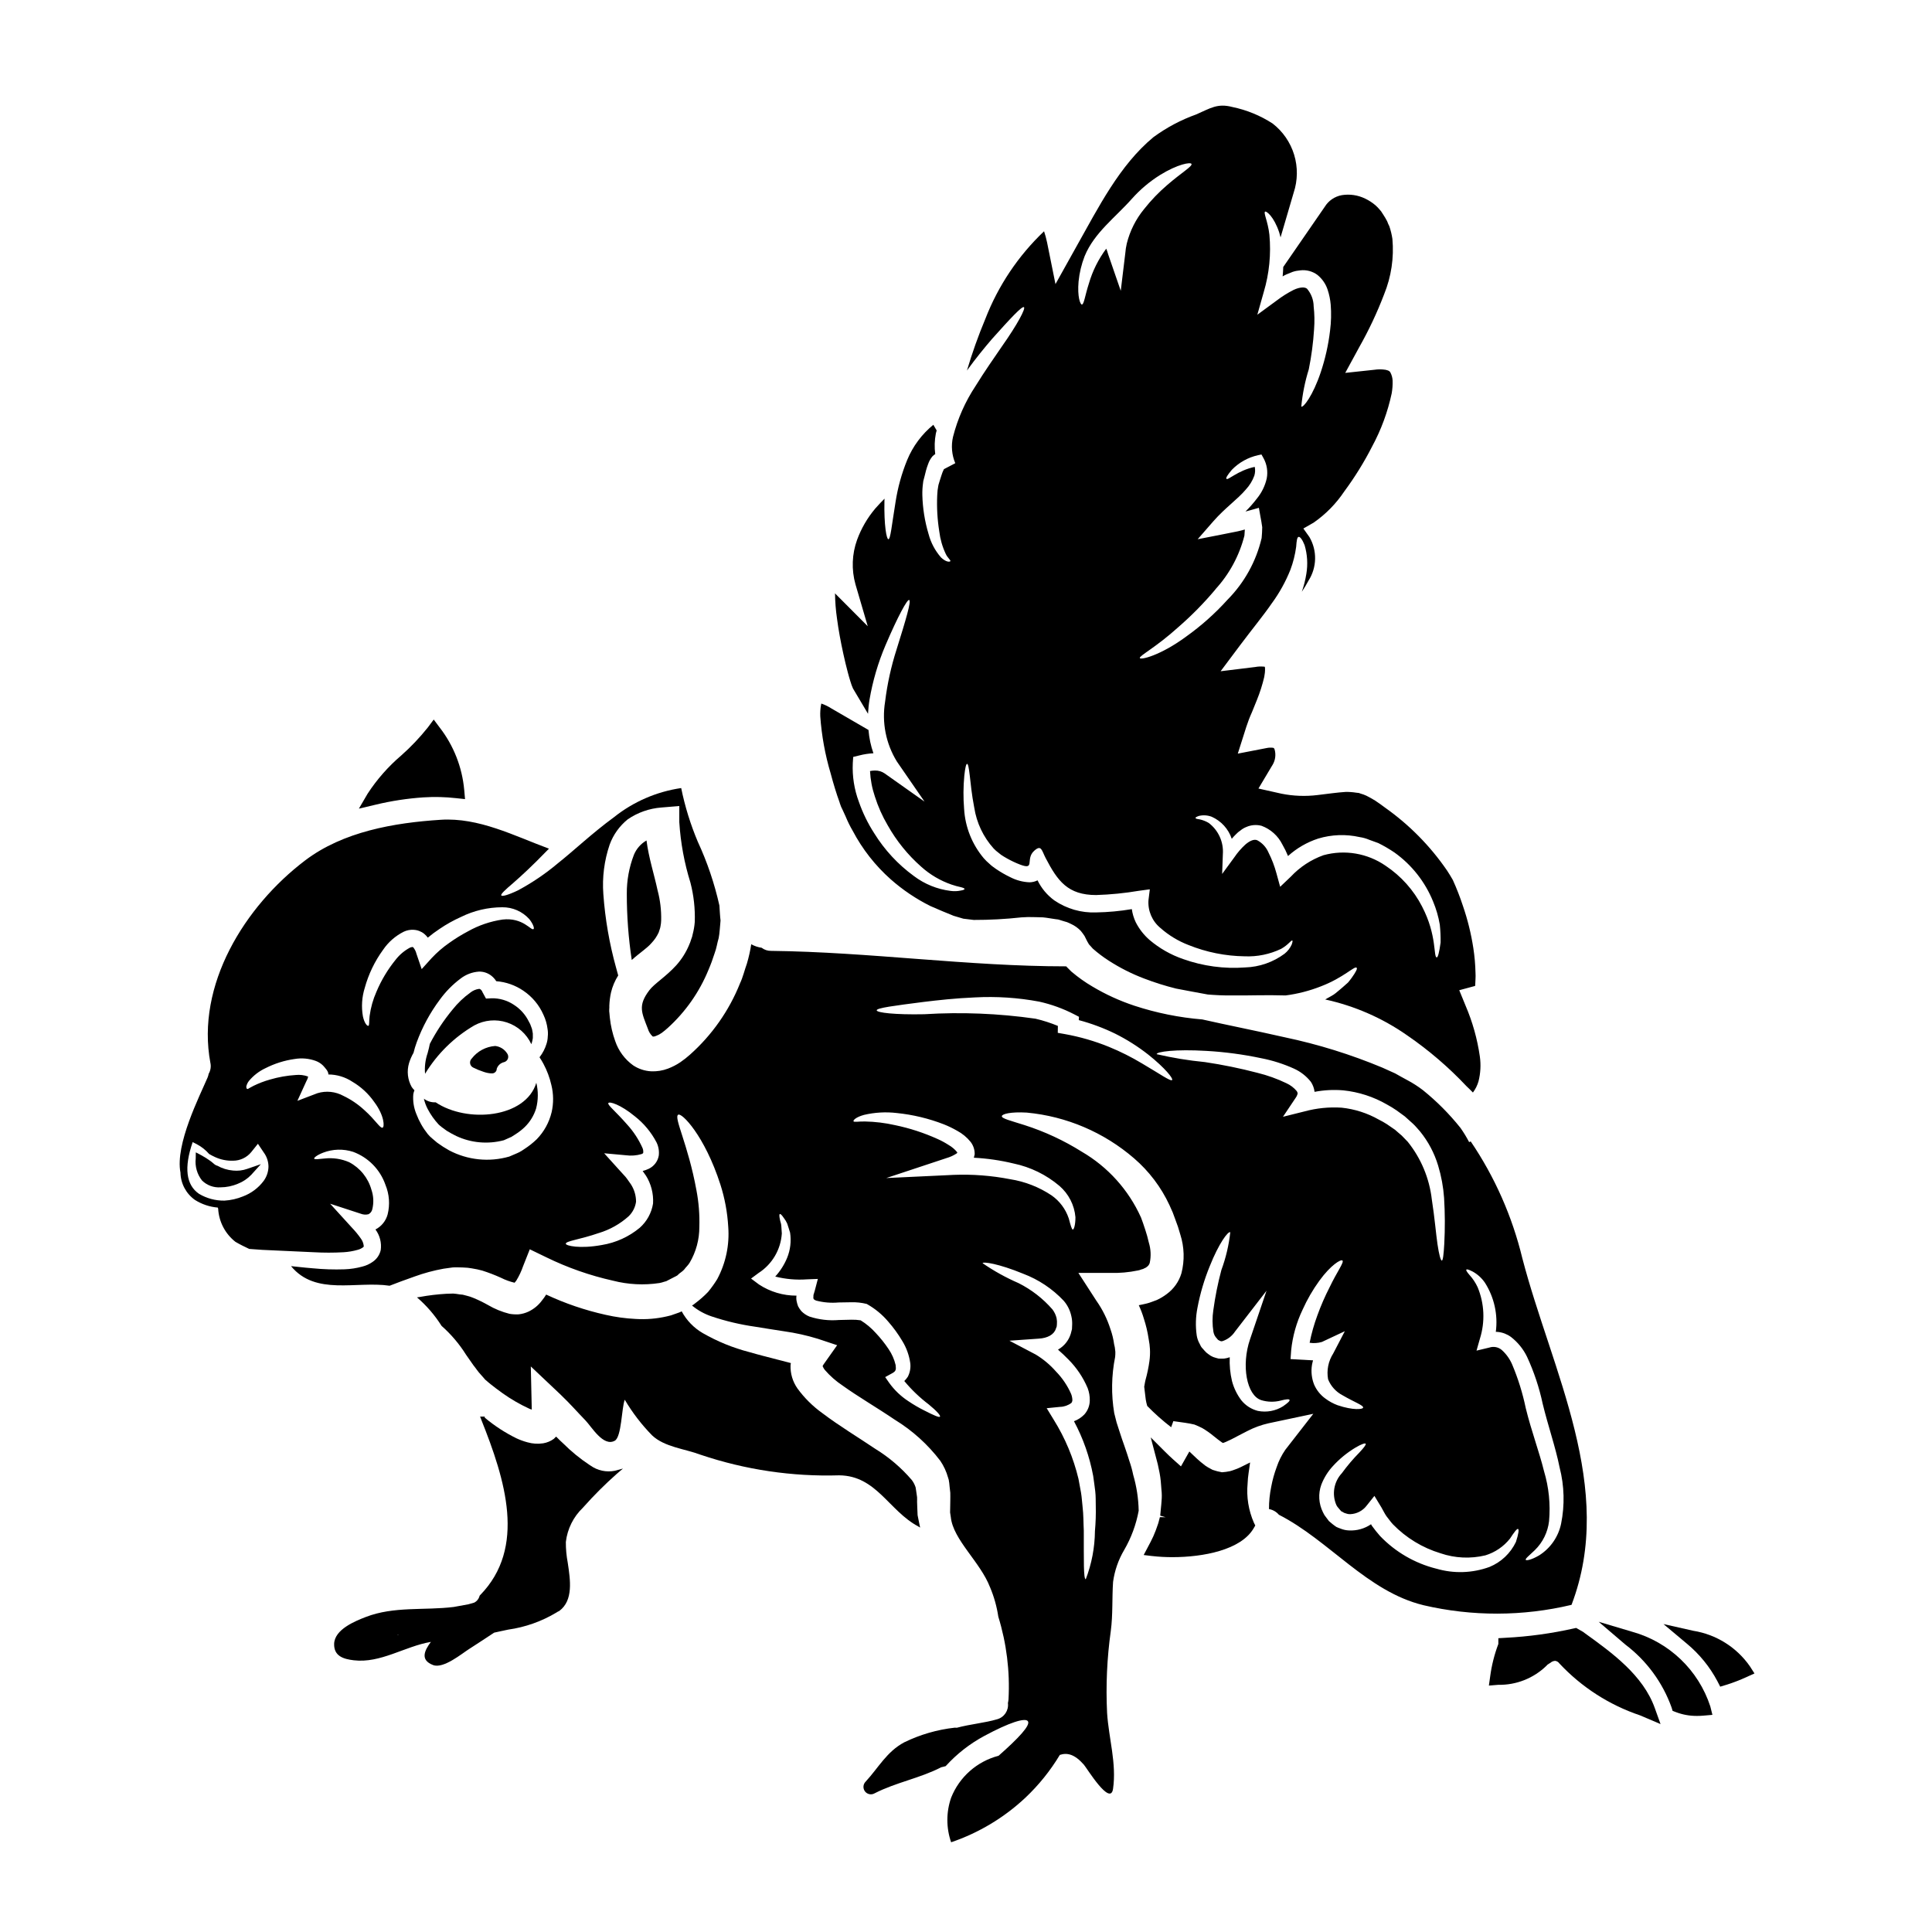
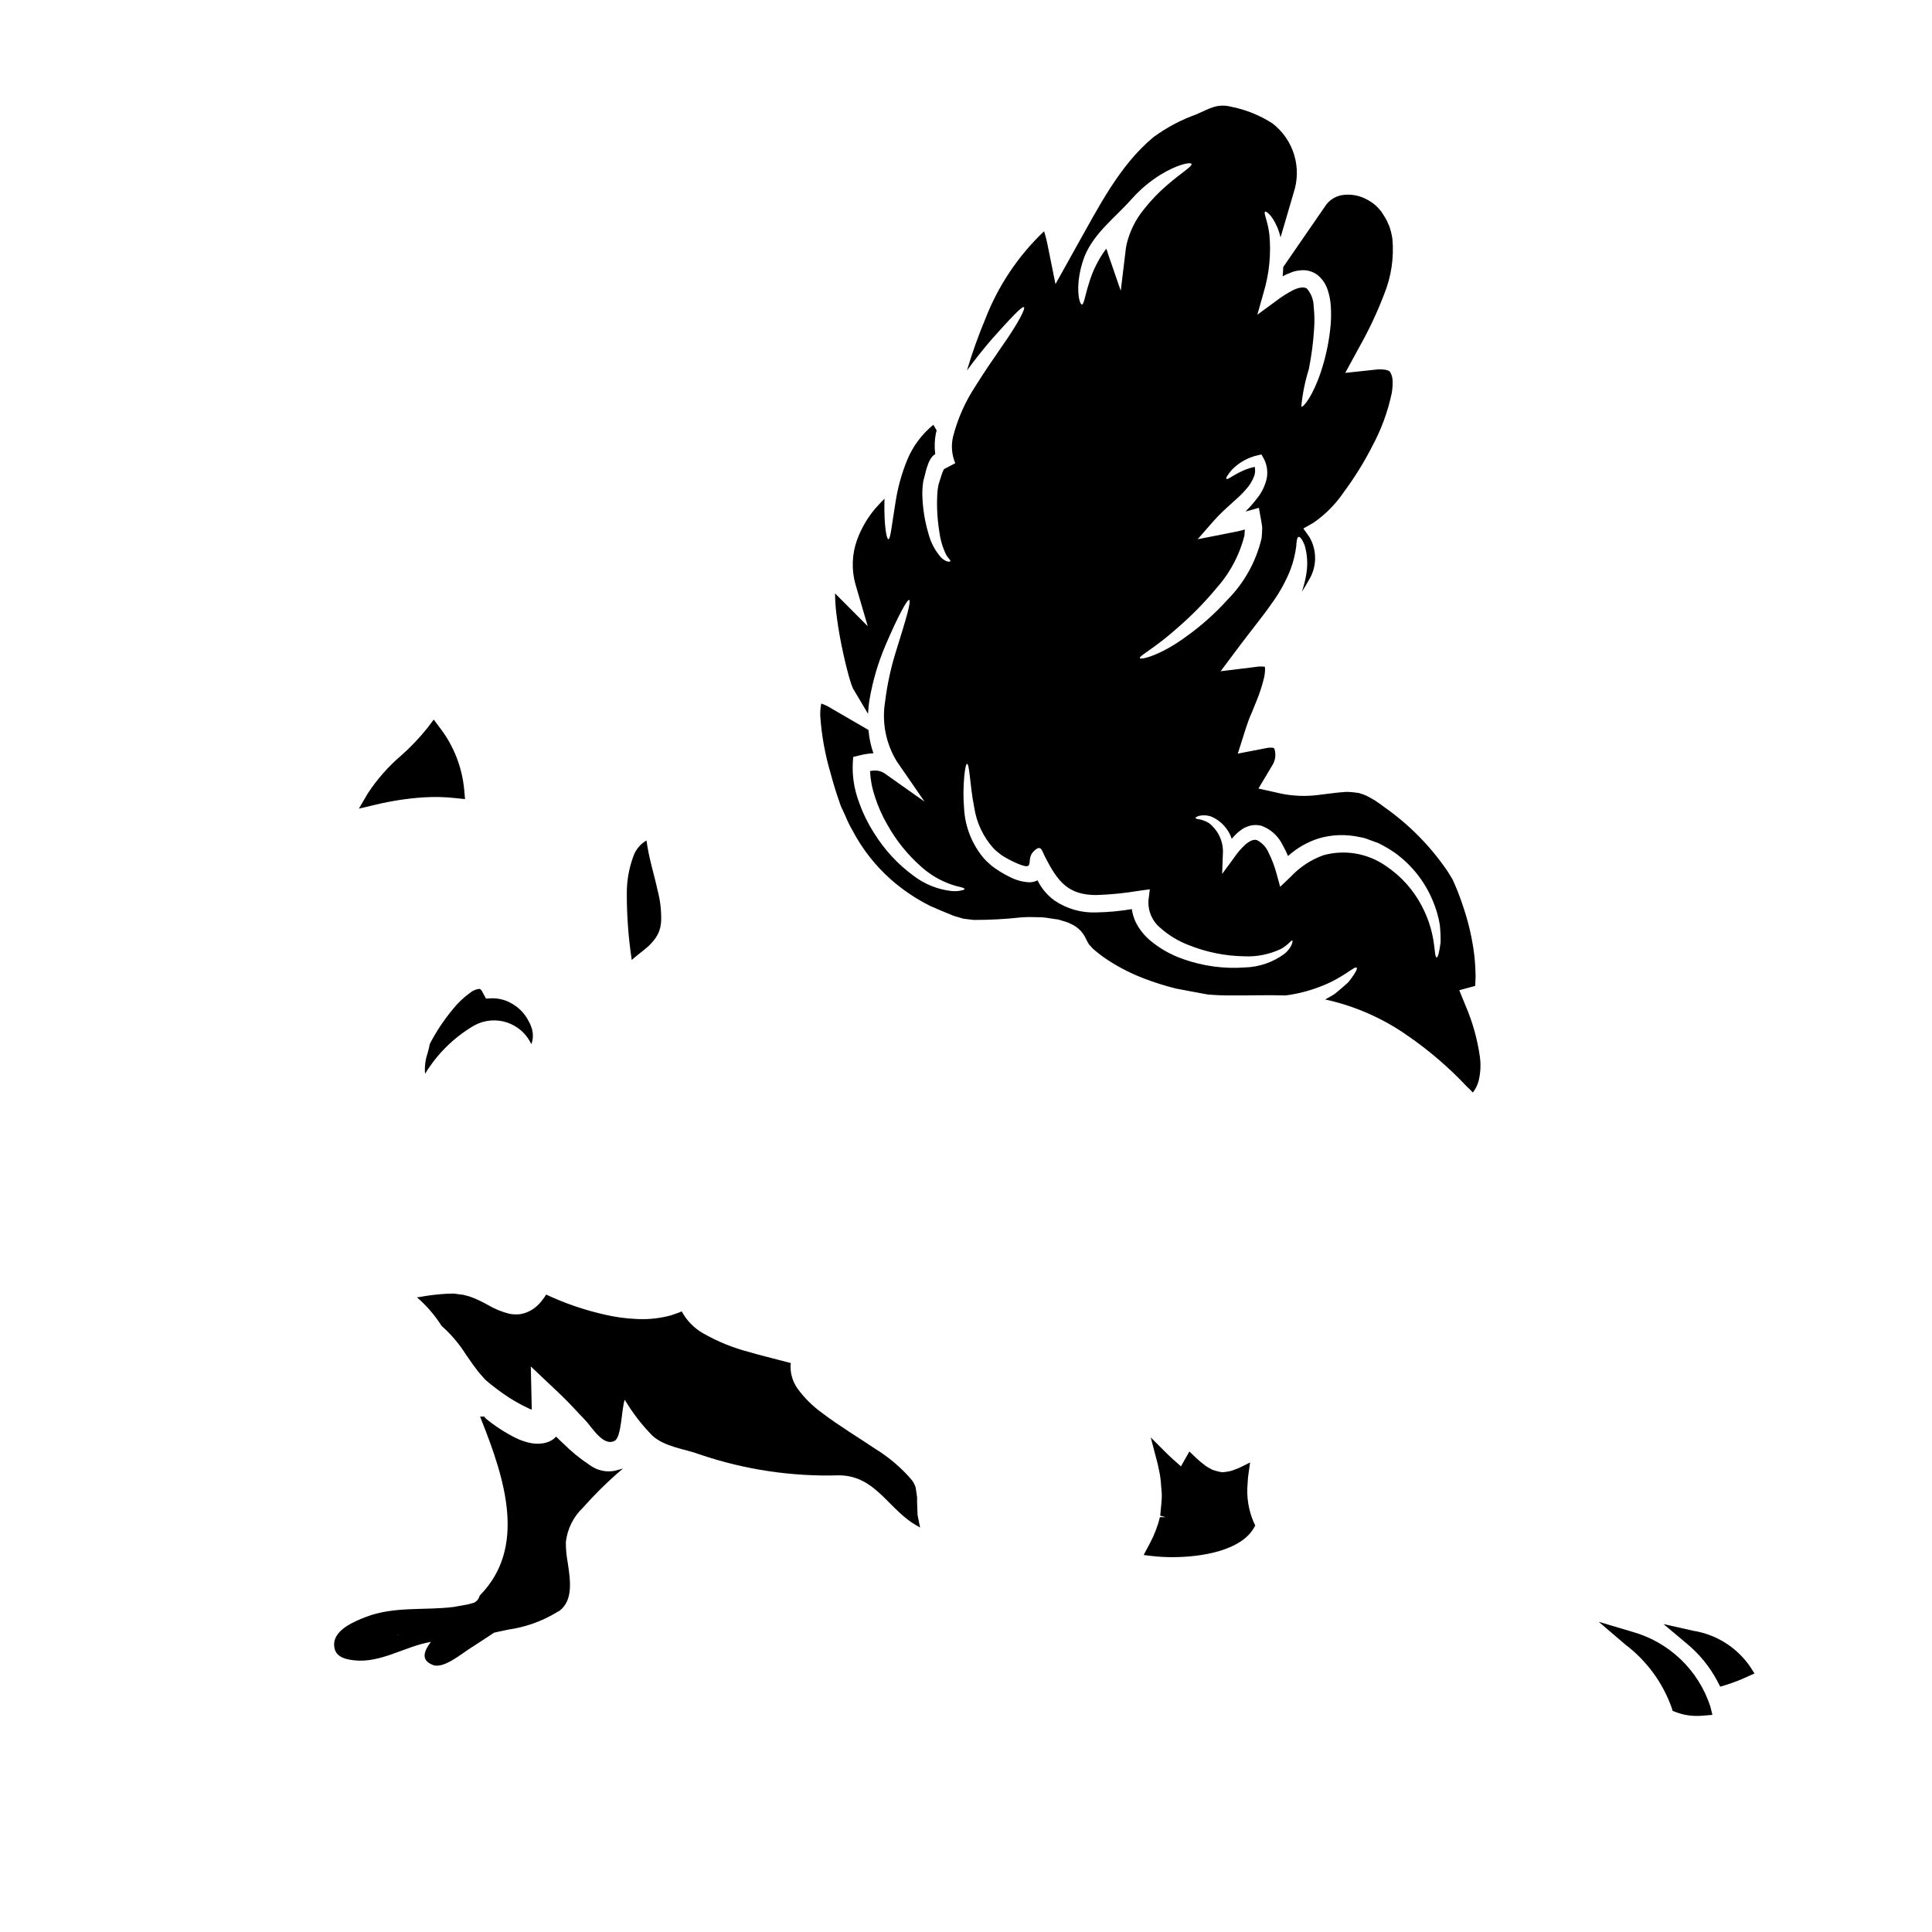
<svg xmlns="http://www.w3.org/2000/svg" fill="#000000" width="800px" height="800px" version="1.1" viewBox="144 144 512 512">
  <g>
    <path d="m269.71 415.74c2.644-1.441 5.769-1.723 8.629-0.781 2.859 0.941 5.203 3.027 6.473 5.762 0.121-0.34 0.219-0.691 0.289-1.043 0.105-0.387 0.141-0.785 0.105-1.184 0.031-0.402-0.004-0.809-0.105-1.203-0.047-0.41-0.156-0.809-0.328-1.18-0.148-0.492-0.359-0.961-0.633-1.398-0.887-1.812-2.258-3.348-3.961-4.43-1.746-1.168-3.809-1.77-5.906-1.727l-1.48 0.082-0.82-1.504-0.109-0.191h0.004c-0.098-0.289-0.281-0.547-0.52-0.734-0.105-0.105-0.25-0.156-0.395-0.141-0.832 0.109-1.617 0.438-2.273 0.957-1.801 1.293-3.41 2.828-4.785 4.57-2.309 2.797-4.316 5.824-5.988 9.043-0.109 0.656-0.332 1.504-0.602 2.519l-0.004-0.004c-0.594 1.742-0.816 3.586-0.656 5.418 3.219-5.301 7.711-9.711 13.066-12.832z" />
    <path d="m366.54 356.8 0.355 0.984 0.395 0.82 0.852 1.863-0.004-0.004c0.523 1.273 1.133 2.508 1.828 3.691 2.562 4.871 5.984 9.234 10.098 12.887 3.172 2.797 6.695 5.172 10.477 7.059 1.969 0.875 4.402 1.887 6.18 2.598 0.875 0.242 1.723 0.492 2.57 0.762l2.754 0.332h0.004c4.231 0.008 8.457-0.219 12.664-0.684l1.75-0.082 1.969 0.027 1.969 0.055c0.629 0.055 1.094 0.137 1.641 0.219l1.574 0.242 0.395 0.055h0.109l0.438 0.082v0.004c0.09 0.031 0.18 0.059 0.273 0.082l0.961 0.301 0.957 0.277c0.355 0.133 0.762 0.328 1.148 0.52v-0.004c0.953 0.445 1.816 1.066 2.543 1.832 0.348 0.43 0.68 0.875 0.98 1.34 0.219 0.395 0.305 0.602 0.465 0.93l0.277 0.547c0.059 0.129 0.129 0.246 0.215 0.359 0.137 0.16 0 0.188 0.469 0.652l0.52 0.574 0.242 0.277h0.004c1.328 1.172 2.746 2.242 4.238 3.199 2.949 1.902 6.094 3.488 9.379 4.731 2.754 1.055 5.566 1.941 8.426 2.652 2.625 0.52 5.414 1.012 8.422 1.574 2.051 0.164 4.156 0.277 6.512 0.246 4.129 0.055 8.863-0.164 14.086 0l0.004 0.004c3.234-0.418 6.41-1.238 9.445-2.438 6.019-2.32 8.914-5.512 9.406-4.894 0.246 0.219-0.215 1.121-1.312 2.656-0.277 0.355-0.574 0.789-0.957 1.227-0.469 0.395-0.961 0.852-1.48 1.316-0.52 0.465-1.18 0.984-1.832 1.531-0.648 0.547-1.453 0.902-2.242 1.367-0.137 0.109-0.359 0.191-0.52 0.305l0.004-0.004c7.793 1.699 15.172 4.93 21.707 9.5 5.715 3.922 10.992 8.445 15.742 13.488 0.574 0.547 1.148 1.094 1.695 1.668l0.004 0.004c0.668-0.891 1.168-1.891 1.477-2.957 0.547-2.164 0.668-4.414 0.352-6.621-0.664-4.621-1.934-9.137-3.773-13.43l-1.68-4.106 3.543-0.957 0.52-0.137c0.137-0.023 0.137 0 0.164-0.215 0.023-1.012 0.16-2.215 0.078-3.309v-0.004c-0.047-2.18-0.238-4.356-0.57-6.512-0.582-3.801-1.504-7.547-2.754-11.184-0.77-2.348-1.664-4.648-2.684-6.898-0.492-0.848-0.984-1.695-1.574-2.57v0.004c-4.438-6.461-9.984-12.078-16.383-16.605-0.875-0.684-1.746-1.258-2.625-1.863-0.875-0.52-1.773-1.039-2.363-1.316v0.004c-0.484-0.227-0.988-0.41-1.508-0.547l-0.438-0.16c-0.109 0-0.734-0.082-0.734-0.082-0.941-0.152-1.895-0.219-2.848-0.195-2.16 0.137-4.57 0.492-7.387 0.824-3.18 0.391-6.402 0.27-9.547-0.359l-6.102-1.367 3.422-5.746 0.301-0.492v0.004c0.758-1.25 0.957-2.758 0.547-4.16-0.16-0.301-0.105-0.273-0.328-0.395v0.004c-0.59-0.09-1.191-0.07-1.777 0.055l-7.641 1.48 2.242-7.059c0.426-1.332 0.93-2.641 1.508-3.914 0.438-1.121 0.902-2.215 1.34-3.309 0.789-1.953 1.43-3.965 1.914-6.019 0.152-0.738 0.227-1.488 0.219-2.242-0.027-0.273-0.055-0.395-0.055-0.465-0.129-0.039-0.262-0.059-0.395-0.055-0.723-0.066-1.449-0.027-2.16 0.109l-9.164 1.121 5.223-6.977c3.199-4.266 6.129-7.797 8.398-11.109l0.004 0.004c1.98-2.719 3.617-5.68 4.867-8.805 0.742-1.977 1.254-4.031 1.531-6.125 0.109-1.574 0.242-2.543 0.656-2.598 0.355-0.055 0.957 0.629 1.574 2.188 0.73 2.465 0.891 5.066 0.465 7.602-0.258 1.621-0.66 3.215-1.203 4.762 0.645-0.957 1.238-1.941 1.777-2.957 2.238-3.496 2.332-7.953 0.246-11.539l-1.613-2.269 2.754-1.574v-0.004c3.191-2.223 5.941-5.027 8.102-8.266 2.785-3.766 5.254-7.754 7.383-11.926 2.379-4.406 4.121-9.133 5.168-14.031 0.199-1.121 0.281-2.258 0.246-3.394-0.035-0.762-0.242-1.512-0.602-2.188-0.246-0.395-0.492-0.492-1.285-0.684-0.988-0.152-1.992-0.152-2.981 0l-7.688 0.824 3.664-6.731v-0.004c2.57-4.531 4.793-9.246 6.648-14.113 1.887-4.644 2.637-9.672 2.188-14.66-0.172-1.145-0.445-2.269-0.816-3.367-0.227-0.422-0.418-0.859-0.574-1.309-0.324-0.625-0.68-1.227-1.066-1.809l-0.305-0.465-0.137-0.219-0.055-0.078v-0.012l-0.465-0.547c-0.324-0.395-0.684-0.762-1.066-1.098-0.828-0.711-1.75-1.309-2.738-1.777-1.922-0.938-4.086-1.254-6.199-0.91-1.875 0.34-3.516 1.465-4.512 3.09l-10.996 15.945c-0.027 0.824-0.082 1.641-0.16 2.492h-0.004c0.316-0.191 0.648-0.367 0.984-0.52l1.691-0.684c0.648-0.211 1.32-0.34 2-0.395 1.613-0.195 3.238 0.234 4.543 1.203 1.281 1.035 2.231 2.422 2.731 3.992 0.41 1.25 0.672 2.547 0.789 3.856 0.184 2.309 0.129 4.625-0.168 6.922-0.445 3.769-1.277 7.481-2.484 11.078-2.051 6.102-4.598 9.41-5.144 9.055 0.32-3.359 0.992-6.68 1.996-9.902 0.703-3.492 1.172-7.027 1.395-10.586 0.156-2.023 0.121-4.059-0.109-6.074-0.02-1.715-0.641-3.371-1.758-4.676-0.574-0.52-1.969-0.438-3.543 0.301-1.578 0.797-3.078 1.742-4.484 2.816l-5.144 3.773 1.695-5.992v0.004c1.469-4.926 1.98-10.09 1.504-15.211-0.395-3.582-1.668-5.902-1.121-6.129 0.328-0.16 2.297 1.258 3.719 5.512 0.109 0.414 0.246 0.852 0.359 1.316l3.473-11.844c1.082-3.258 1.125-6.769 0.129-10.055-1-3.281-2.996-6.176-5.711-8.277-3.254-2.109-6.871-3.594-10.668-4.375-3.969-1.039-5.824 0.332-9.574 1.969h0.004c-4.066 1.449-7.894 3.488-11.367 6.043-8.973 7.438-14.562 18.625-20.352 28.91l-5.582 10.012-2.238-11.102h-0.004c-0.203-0.98-0.465-1.949-0.785-2.898-6.84 6.496-12.156 14.426-15.562 23.223-1.871 4.469-3.496 9.031-4.871 13.676 2.363-3.254 4.648-6.047 6.672-8.398 4.894-5.473 7.906-8.699 8.426-8.395 0.52 0.305-1.641 4.461-5.824 10.395-2.055 3.008-4.543 6.539-7.008 10.527-2.727 4.121-4.742 8.672-5.961 13.461-0.539 2.332-0.328 4.769 0.602 6.977l-3.008 1.574c-0.27 0.523-0.488 1.074-0.656 1.641-0.137 0.492-0.301 0.984-0.465 1.449l-0.219 0.738c-0.039 0.078-0.07 0.16-0.082 0.246l-0.055 0.277-0.004-0.004c-0.172 0.855-0.27 1.727-0.297 2.598-0.145 3.203 0.039 6.41 0.547 9.574 0.246 2.043 0.82 4.039 1.695 5.902 0.52 1.148 1.422 1.723 1.23 1.969-0.109 0.188-1.039 0.355-2.465-0.984h0.004c-1.574-1.793-2.707-3.93-3.312-6.238-1-3.34-1.551-6.801-1.641-10.285-0.027-1.098 0.039-2.195 0.195-3.281l0.055-0.438 0.137-0.52 0.188-0.711 0.395-1.574v-0.004c0.152-0.562 0.336-1.121 0.547-1.668 0.258-0.77 0.656-1.484 1.18-2.106 0.219-0.215 0.457-0.406 0.715-0.574-0.234-1.812-0.18-3.648 0.164-5.445 0.055-0.301 0.16-0.547 0.215-0.82l-0.82-1.398-0.055-0.109 0.004 0.004c-3.059 2.492-5.449 5.707-6.949 9.355-1.449 3.551-2.477 7.262-3.066 11.051-1.039 6.344-1.34 9.926-1.914 9.926-0.465 0-1.18-3.543-1.039-10.234 0-0.16 0.027-0.355 0.027-0.52-0.738 0.738-1.574 1.613-2.492 2.652l0.004 0.004c-2.062 2.445-3.68 5.231-4.781 8.234-1.375 3.793-1.527 7.922-0.438 11.809l3.254 11.109-8.504-8.535c-0.055-0.055-0.109-0.137-0.164-0.191l-0.004-0.004c0.027 2.227 0.199 4.449 0.52 6.648 0.395 3.035 0.984 6.207 1.695 9.445 0.355 1.613 0.738 3.254 1.18 4.894 0.215 0.789 0.438 1.613 0.68 2.363l0.004 0.004c0.184 0.645 0.41 1.277 0.688 1.887l3.977 6.695c0.082-1.281 0.191-2.543 0.395-3.719 0.844-4.961 2.266-9.809 4.238-14.441 3.309-7.742 5.746-12.176 6.266-12.008 0.629 0.219-0.848 5.195-3.309 13.047-1.457 4.535-2.484 9.195-3.062 13.922-0.902 5.484 0.207 11.105 3.117 15.84l7.328 10.629-10.527-7.441v-0.004c-0.77-0.535-1.688-0.812-2.625-0.789-0.434 0.008-0.863 0.055-1.289 0.137 0.113 2.301 0.547 4.574 1.289 6.758 0.84 2.652 1.977 5.203 3.387 7.602 2.324 4.141 5.332 7.859 8.895 11 2.328 2.094 5.051 3.699 8.012 4.723 0.844 0.289 1.703 0.527 2.574 0.711 0.598 0.16 0.93 0.328 0.902 0.465-0.027 0.137-0.332 0.301-0.934 0.395-0.914 0.203-1.859 0.238-2.785 0.109-3.527-0.438-6.875-1.797-9.711-3.938-4.199-3.059-7.766-6.906-10.504-11.32-1.688-2.613-3.055-5.414-4.078-8.348-1.227-3.273-1.777-6.762-1.613-10.254l0.109-1.641 1.613-0.395c1.227-0.32 2.481-0.512 3.746-0.578-0.695-1.992-1.137-4.07-1.309-6.176l-9.902-5.746-0.004-0.004c-0.77-0.492-1.598-0.898-2.461-1.203-0.043-0.023-0.09-0.031-0.137-0.027-0.027 0.109-0.055 0.242-0.082 0.395-0.172 0.98-0.234 1.98-0.191 2.981 0.363 5.125 1.285 10.199 2.754 15.125 0.695 2.621 1.512 5.34 2.422 7.832zm103.89 9.488c0.344-0.41 0.707-0.805 1.094-1.18 0.367-0.395 0.781-0.746 1.23-1.043 0.461-0.379 0.977-0.684 1.531-0.902 1.273-0.559 2.695-0.672 4.039-0.316 2.402 0.887 4.375 2.656 5.512 4.949 0.57 0.984 1.074 2.008 1.504 3.062 2.305-2.086 5.027-3.66 7.984-4.625 3.57-1.078 7.359-1.215 11-0.395 0.871 0.129 1.727 0.367 2.539 0.715 0.789 0.301 1.613 0.574 2.41 0.875 1.477 0.734 2.902 1.566 4.266 2.488 4.59 3.277 8.148 7.797 10.258 13.023 0.816 1.953 1.406 3.992 1.762 6.078 0.168 1.582 0.242 3.172 0.215 4.766-0.355 2.598-0.707 3.938-1.012 3.938-0.93 0 0.109-5.824-3.887-13.457l0.004-0.004c-2.25-4.379-5.586-8.105-9.684-10.832-4.805-3.316-10.836-4.34-16.465-2.789-3.297 1.18-6.266 3.133-8.66 5.691l-2.816 2.68-0.984-3.582c-0.512-1.906-1.219-3.75-2.109-5.512-0.59-1.379-1.633-2.516-2.953-3.227-0.848-0.395-2.023 0.133-3.172 1.121-1.105 1.012-2.09 2.148-2.93 3.391l-3.227 4.406 0.191-5.25v-0.004c0.23-3.211-1.18-6.32-3.746-8.266-0.754-0.449-1.578-0.773-2.438-0.957-0.684-0.082-1.039-0.191-1.066-0.359-0.027-0.164 0.332-0.355 0.984-0.57v0.004c1.105-0.246 2.254-0.16 3.312 0.242 2.508 1.117 4.438 3.234 5.309 5.84zm-4.328-66.125c3.695-4.031 6.336-8.918 7.684-14.223 0.055-0.547 0.082-1.066 0.109-1.613-0.602 0.164-1.203 0.332-1.805 0.465-1.531 0.305-3.062 0.602-4.539 0.906l-6.156 1.203 4.156-4.762c3.199-3.637 6.398-5.797 8.594-8.395v-0.004c0.996-1.062 1.77-2.32 2.269-3.691 0.227-0.754 0.266-1.555 0.109-2.324-4.621 0.984-7.141 3.719-7.523 3.148-0.164-0.219 0.328-1.039 1.449-2.363 1.887-1.945 4.305-3.293 6.949-3.879l0.902-0.191 0.547 0.984v-0.004c0.906 1.641 1.203 3.551 0.848 5.391-0.441 1.945-1.332 3.762-2.598 5.305-0.93 1.219-1.941 2.371-3.035 3.445 0.395-0.109 0.789-0.219 1.227-0.328l2.328-0.656 0.395 2.215c0.191 0.957 0.359 1.941 0.492 2.926 0 0.961-0.078 1.918-0.16 2.902h-0.004c-1.449 6.164-4.574 11.805-9.027 16.305-3.297 3.652-6.984 6.938-10.992 9.793-6.758 4.981-12.09 6.262-12.258 5.664-0.164-0.598 4.238-2.789 10.234-8.207 3.531-3.07 6.816-6.414 9.828-10zm-36.27-81.559c0.227-2.305 0.77-4.566 1.613-6.727 2.543-6.211 8.207-10.312 12.5-15.18h0.004c2.168-2.438 4.676-4.559 7.438-6.297 4.723-2.926 8.18-3.5 8.371-2.953 0.273 0.629-2.57 2.242-6.426 5.578-2.246 1.922-4.297 4.059-6.129 6.375-2.191 2.668-3.762 5.789-4.594 9.137-0.195 0.844-0.328 1.703-0.395 2.57l-1.203 9.957-3.332-9.656c-0.109-0.305-0.191-0.602-0.277-0.906l-0.242-0.602v0.004c-2.074 2.781-3.633 5.914-4.598 9.246-1.039 3.199-1.285 5.555-1.863 5.555-0.43-0.027-1.219-2.078-0.867-6.102zm-30.332 139.78c-0.242-2.941-0.223-5.898 0.055-8.836 0.219-2.023 0.465-3.117 0.734-3.117 0.273 0 0.469 1.094 0.711 3.117s0.492 4.926 1.18 8.453h0.004c0.617 4.047 2.406 7.82 5.144 10.859 0.402 0.422 0.84 0.805 1.309 1.148l0.656 0.523 0.766 0.492h0.004c1.086 0.66 2.219 1.246 3.391 1.746 5.414 2.328 2-1.012 4.652-3.332 1.887-1.668 1.941-0.082 3.008 1.969 3.172 6.074 5.852 9.793 13.406 9.793l-0.004-0.004c3.777-0.117 7.543-0.492 11.27-1.121l2.926-0.395-0.355 2.871c-0.203 2.816 0.973 5.559 3.148 7.359 2.199 1.949 4.734 3.488 7.481 4.539 4.723 1.902 9.762 2.914 14.855 2.984 3.328 0.145 6.644-0.531 9.652-1.969 1.969-1.094 2.652-2.363 2.984-2.215 0.109 0.082 0.055 0.438-0.164 1.066-0.43 0.945-1.074 1.781-1.887 2.43-3.031 2.25-6.676 3.519-10.449 3.637-5.566 0.414-11.156-0.34-16.414-2.211-3.273-1.125-6.305-2.848-8.941-5.09-1.5-1.312-2.734-2.898-3.641-4.676-0.52-1.102-0.867-2.269-1.039-3.477-3.125 0.527-6.281 0.82-9.449 0.875-3.949 0.156-7.84-0.965-11.102-3.199-1.887-1.379-3.41-3.203-4.434-5.305-0.66 0.336-1.391 0.512-2.133 0.52-1.766-0.074-3.492-0.531-5.062-1.34-1.32-0.633-2.59-1.363-3.801-2.188l-0.875-0.629c-0.309-0.227-0.602-0.473-0.871-0.742-0.539-0.453-1.043-0.949-1.508-1.477-3.098-3.68-4.926-8.262-5.207-13.062z" />
-     <path d="m269.01 424.53c-0.344 0.336-0.504 0.82-0.426 1.297s0.383 0.883 0.82 1.09c0.84 0.43 1.719 0.793 2.621 1.082 0.676 0.254 1.387 0.41 2.109 0.461h0.203c0.316 0.023 0.629-0.082 0.867-0.289 0.285-0.23 0.445-0.578 0.438-0.945 0.297-0.871 1.023-1.531 1.922-1.742 0.477-0.117 0.863-0.461 1.035-0.922 0.168-0.461 0.098-0.973-0.188-1.371-0.699-1.113-1.867-1.848-3.172-1.996-2.457 0.168-4.727 1.383-6.231 3.336z" />
-     <path d="m259.45 436.12c-1.121 0.07-2.231-0.27-3.117-0.957 0.215 0.949 0.555 1.867 1.008 2.731 0.773 1.48 1.742 2.852 2.875 4.078l0.438 0.395 0.492 0.395c0.395 0.301 0.848 0.625 1.281 0.93v-0.004c0.809 0.5 1.641 0.953 2.492 1.367 3.938 1.84 8.395 2.234 12.598 1.121l1.477-0.656 0.355-0.16 0.082-0.027h0.027l0.164-0.109 0.82-0.52-0.004-0.004c0.934-0.574 1.805-1.242 2.598-1.996 1.414-1.367 2.457-3.07 3.039-4.949 0.578-2.234 0.598-4.574 0.055-6.812-2.828 9.363-18.336 10.773-26.68 5.18z" />
-     <path d="m207.03 457.71c1.336-0.52 2.547-1.328 3.543-2.359l2.559-2.836-3.613 1.246c-1.203 0.426-2.488 0.578-3.758 0.445-1.469-0.125-2.891-0.562-4.172-1.281l-0.324-0.102c-0.32-0.176-0.613-0.395-0.871-0.652l-0.516-0.414c-0.816-0.602-1.676-1.145-2.57-1.625l-1.418-0.75-0.023 1.602v-0.004c-0.238 2.106 0.363 4.223 1.684 5.883 1.297 1.262 3.074 1.914 4.883 1.793 1.582-0.008 3.141-0.332 4.598-0.945z" />
    <path d="m300.45 532.36-0.125-0.07c-2.562-1.688-4.945-3.633-7.113-5.805l-0.121-0.113c-0.457-0.395-0.918-0.863-1.371-1.32l-0.344-0.34-0.484 0.473v0.004c-0.035 0.047-0.074 0.086-0.121 0.121-0.832 0.609-1.801 1.012-2.816 1.18-1.395 0.215-2.816 0.125-4.172-0.262-1.004-0.27-1.984-0.625-2.926-1.066-3.004-1.477-5.82-3.309-8.383-5.461l-0.027-0.293h-1.219l0.273 0.676v0.047l0.039 0.09c6.352 15.91 12.039 33.91-0.336 46.543l-0.09 0.094-0.031 0.121-0.004 0.008c-0.199 0.742-0.699 1.367-1.383 1.719-0.523 0.156-1.051 0.32-1.574 0.449-1.262 0.215-2.562 0.453-3.879 0.707-7.809 0.965-15.82-0.238-23.316 2.66-2.816 1.09-8.266 3.289-8.375 7.113-0.086 3.238 2.43 4.027 5.195 4.356 7.133 0.848 13.496-3.688 20.438-4.871-1.676 2.269-2.93 4.793 0.59 6.137 2.754 1.055 7.66-3.074 9.613-4.297 2.258-1.418 4.406-2.898 6.57-4.293l1.574-0.344c0.707-0.156 1.426-0.309 2.141-0.457 4.516-0.637 8.859-2.176 12.773-4.519 0.215-0.156 0.449-0.289 0.695-0.391l0.113-0.066c3.703-2.793 2.91-8.09 2.203-12.77-0.344-1.809-0.512-3.644-0.5-5.484 0.402-3.457 2-6.668 4.516-9.074l0.18-0.195v-0.004c2.746-3.09 5.676-6.012 8.766-8.754l1.672-1.426-2.121 0.574 0.004 0.004c-2.277 0.465-4.641-0.043-6.523-1.398zm-51.094 44.91 0.395-0.074-0.395 0.137z" />
    <path d="m474.63 537.13v-0.031c0.035-0.922 0.125-1.844 0.262-2.754l0.395-2.777-2.516 1.254h-0.004c-0.559 0.273-1.133 0.508-1.727 0.703-0.359 0.141-0.727 0.258-1.098 0.352-0.695 0.148-1.398 0.246-2.106 0.289-0.848-0.145-1.68-0.359-2.488-0.641l-0.395-0.211c-0.531-0.262-1.047-0.566-1.535-0.906-0.926-0.684-1.629-1.316-2.234-1.859l-1.996-1.883-2.223 3.938-2.109-1.879c-0.715-0.637-1.406-1.305-2.043-1.941l-3.856-3.852 1.543 5.879c0.215 0.789 0.434 1.609 0.59 2.519v0.004c0.316 1.367 0.516 2.762 0.602 4.164 0.023 0.418 0.055 0.832 0.094 1.238 0.125 1.023 0.137 2.059 0.031 3.082-0.047 0.645-0.094 1.316-0.18 2.019l-0.168 1.828 1.422 0.422-1.512-0.031c-0.156 0.566-0.312 1.121-0.418 1.594-0.105 0.348-0.246 0.734-0.395 1.125l-0.305 0.852v-0.004c-0.383 1.023-0.828 2.019-1.336 2.984l-1.84 3.488 2.141 0.262 0.004-0.004c1.812 0.211 3.641 0.312 5.469 0.309 8.121 0 18.223-1.883 21.566-7.711l0.395-0.684-0.352-0.703-0.004-0.004c-1.438-3.277-2.016-6.867-1.676-10.43z" />
    <path d="m387.84 548.82-0.273-1.312c-0.137-0.656-0.277-1.316-0.395-1.969l-0.082-1.969-0.055-1.574c0-0.395 0.027-0.766 0-1.23l-0.246-1.695-0.133-0.848c-0.016-0.066-0.035-0.129-0.055-0.191-0.223-0.648-0.547-1.262-0.961-1.809-2.773-3.242-6.043-6.035-9.684-8.266-4.621-3.121-9.445-5.992-14.031-9.465-2.531-1.812-4.758-4.019-6.594-6.539-1.262-1.797-1.906-3.957-1.828-6.156 0.012-0.191 0.039-0.383 0.082-0.57-1.121-0.305-2.269-0.602-3.394-0.879-2.625-0.684-5.172-1.312-7.578-2.023l0.004 0.004c-4.332-1.117-8.488-2.812-12.367-5.035-2.371-1.375-4.312-3.383-5.606-5.797l-0.109 0.082-0.109 0.055-0.438 0.188c-0.055 0.027-1.121 0.395-1.121 0.395h-0.004c-0.68 0.277-1.383 0.488-2.106 0.629-2.723 0.633-5.523 0.863-8.316 0.688-2.68-0.129-5.344-0.496-7.957-1.094-5.43-1.207-10.711-3.004-15.746-5.363-0.336 0.551-0.711 1.078-1.121 1.574-0.922 1.254-2.141 2.258-3.543 2.93-0.828 0.391-1.719 0.637-2.629 0.734-0.805 0.039-1.609-0.004-2.406-0.137-2.023-0.504-3.969-1.301-5.769-2.363-1.234-0.695-2.516-1.32-3.828-1.859-0.566-0.242-1.152-0.434-1.75-0.574l-1.066-0.273-0.824-0.082c-0.562-0.102-1.129-0.176-1.695-0.219-0.602 0.027-1.18 0.027-1.801 0.055h-0.004c-2.367 0.137-4.723 0.418-7.059 0.848-0.277 0.027-0.492 0.082-0.738 0.105v0.004c2.535 2.176 4.731 4.723 6.512 7.551 2.516 2.219 4.699 4.789 6.481 7.633 0.629 0.902 1.285 1.832 1.945 2.785 0.707 0.852 1.121 1.613 2.106 2.652l0.656 0.738 0.328 0.395 0.164 0.164c-0.027-0.027-0.027-0.027-0.027-0.055 0.355 0.332 0.848 0.738 1.312 1.121 0.984 0.789 2.078 1.613 3.199 2.41v0.004c2.246 1.598 4.637 2.977 7.141 4.129 0.203 0.059 0.406 0.133 0.602 0.219l-0.254-11.441 7.906 7.477c2.707 2.598 4.488 4.676 6.539 6.785 1.641 1.664 4.758 7.137 7.82 5.414 1.805-1.043 1.777-8.594 2.629-10.859l0.004 0.004c2.027 3.43 4.457 6.602 7.246 9.445 3.309 3.117 8.66 3.543 12.887 5.144 11.805 3.977 24.227 5.82 36.68 5.445 9.902 0.082 13.156 9.406 21.008 13.566h-0.004c0.148 0.102 0.301 0.191 0.457 0.277z" />
-     <path d="m560.47 569.3c11.809-30.965-5.223-61.875-13.043-91.879v0.004c-2.668-11.051-7.301-21.531-13.676-30.938l-0.414 0.188c-0.68-1.309-1.449-2.57-2.297-3.773-2.938-3.68-6.266-7.027-9.93-9.984-1.301-1-2.68-1.887-4.129-2.656-1.094-0.598-2.188-1.18-3.254-1.801-1.148-0.52-2.269-1.039-3.394-1.531-8.355-3.488-17.02-6.18-25.879-8.043-8.07-1.832-15.352-3.254-21.824-4.723-6.121-0.5-12.164-1.723-18-3.637-3.887-1.285-7.621-2.992-11.137-5.09-1.922-1.125-3.742-2.418-5.441-3.856l-0.078-0.055-0.305-0.301-0.914-0.914c-0.07-0.066-0.133-0.141-0.191-0.219-26.152 0-52.109-3.801-78.23-4.102-0.898 0.016-1.777-0.273-2.488-0.824-0.969-0.141-1.902-0.453-2.758-0.93-0.27 1.73-0.652 3.441-1.148 5.117-0.629 1.723-1.039 3.586-1.836 5.254l0.004 0.004c-2.898 7.238-7.441 13.707-13.266 18.891-0.805 0.719-1.652 1.387-2.543 1.996-1.023 0.691-2.125 1.258-3.281 1.695-1.414 0.535-2.922 0.777-4.434 0.715-1.707-0.086-3.359-0.629-4.785-1.574-2.219-1.594-3.883-3.844-4.762-6.43-0.719-1.996-1.195-4.074-1.422-6.184l-0.137-1.477-0.027-0.164v-0.629l0.027-0.328v-0.629c0.043-1.16 0.188-2.312 0.438-3.449 0.379-1.609 1.027-3.144 1.914-4.539-0.191-0.656-0.359-1.285-0.547-2v0.004c-1.781-6.391-2.918-12.941-3.391-19.559-0.332-4.438 0.238-8.891 1.668-13.105 0.957-2.641 2.625-4.965 4.812-6.727 2.633-1.797 5.688-2.871 8.863-3.117l4.785-0.395v4.328l0.004 0.004c0.344 5.426 1.332 10.789 2.949 15.977 0.879 3.391 1.266 6.891 1.148 10.395-0.082 1.098-0.266 2.188-0.547 3.254-0.078 0.461-0.211 0.91-0.391 1.34l-0.191 0.574-0.105 0.305-0.027 0.055-0.164 0.395-0.004-0.004c-0.023 0.074-0.051 0.148-0.082 0.219-0.824 1.965-1.973 3.777-3.394 5.363-2.785 3.062-5.824 4.867-7.137 6.617-3.121 4.106-2 5.965-0.395 10.18 0.227 0.77 0.652 1.469 1.234 2.023 0.109 0.055 0.055 0.082 0.191 0.055 0.082 0.055 0.395-0.027 0.762-0.164l0.004-0.004c0.523-0.191 1.023-0.457 1.48-0.785 0.566-0.418 1.113-0.867 1.637-1.344 4.684-4.25 8.355-9.496 10.754-15.348 0.613-1.422 1.148-2.875 1.613-4.352 0.574-1.504 0.684-2.734 1.094-4.074 0.273-1.316 0.328-3.066 0.492-4.598v-0.16l-0.027-0.246-0.055-0.52-0.082-1.066-0.133-2.078h-0.004c-1.301-5.816-3.215-11.473-5.719-16.879-1.938-4.586-3.41-9.348-4.402-14.227-6.527 0.953-12.684 3.625-17.836 7.742-5.824 4.266-10.629 8.863-14.883 12.227-3.269 2.75-6.816 5.152-10.582 7.168-2.652 1.258-4.184 1.641-4.375 1.316-0.191-0.328 0.957-1.426 3.148-3.281 2.106-1.836 5.144-4.625 8.836-8.453l0.656-0.656c-9.246-3.418-18.602-8.312-28.699-7.656-12.309 0.789-25.875 3.117-35.969 10.805-15.949 12.113-28.941 32.961-25.059 53.641l0.004-0.008c0.207 0.984 0.043 2.008-0.465 2.875-0.059 0.328-0.148 0.648-0.273 0.957-2.082 4.894-8.66 17.754-7.199 25.238 0.059 2.887 1.484 5.574 3.844 7.242 1.824 1.148 3.898 1.844 6.047 2.019 0.039 0.094 0.07 0.191 0.098 0.293 0.191 3.449 1.855 6.648 4.57 8.781 1.203 0.707 2.434 1.312 3.664 1.887 1.094 0.082 2.215 0.164 3.445 0.246 3.914 0.188 8.539 0.395 13.676 0.629 2.621 0.148 5.25 0.148 7.871 0 1.262-0.074 2.508-0.285 3.723-0.629 1.18-0.305 1.75-0.906 1.641-0.934-0.059-0.773-0.344-1.516-0.82-2.133-0.695-0.984-1.461-1.918-2.297-2.789l-5.801-6.371 8.125 2.652h-0.004c0.645 0.254 1.355 0.301 2.027 0.137 0.508-0.25 0.875-0.711 1.012-1.258 0.441-1.734 0.367-3.562-0.219-5.254-0.875-3.129-3.004-5.762-5.883-7.277-2.055-0.895-4.309-1.234-6.535-0.984-1.641 0.137-2.598 0.332-2.754 0.027-0.082-0.215 0.656-0.902 2.383-1.574h-0.004c2.551-0.977 5.359-1.055 7.957-0.215 4.019 1.488 7.16 4.699 8.562 8.75 1.023 2.481 1.223 5.223 0.574 7.824-0.465 1.727-1.637 3.18-3.227 3.996 1.164 1.57 1.668 3.535 1.395 5.469-0.297 1.293-1.078 2.422-2.188 3.148-0.805 0.562-1.703 0.969-2.652 1.207-1.555 0.43-3.152 0.676-4.762 0.734-2.801 0.094-5.606 0.004-8.395-0.27-1.285-0.109-2.543-0.219-3.746-0.359-0.711-0.078-1.371-0.133-2.027-0.215 6.512 7.93 17.289 3.887 26.125 5.195 1.836-0.711 3.996-1.531 6.594-2.434h-0.004c2.508-0.914 5.086-1.609 7.715-2.082l2.363-0.328c0.82-0.082 1.746 0 2.625 0l1.395 0.082 1.148 0.164-0.004 0.004c0.914 0.141 1.816 0.332 2.707 0.574 1.699 0.539 3.359 1.18 4.981 1.914 1.148 0.578 2.359 1.02 3.609 1.312 0.055-0.027 0.082-0.137 0.109-0.164 0.137-0.133 0.258-0.281 0.359-0.438 0.727-1.191 1.32-2.457 1.773-3.773l1.777-4.488 4.406 2.133c5.617 2.746 11.539 4.82 17.645 6.184 4.019 1.031 8.207 1.246 12.309 0.625 0.41-0.074 0.812-0.184 1.207-0.324l0.598-0.164 0.359-0.188 1.531-0.789c0.438-0.242 1.148-0.52 1.258-0.762 0.492-0.492 1.039-0.738 1.574-1.316 0.465-0.656 1.066-1.148 1.477-1.836 1.695-2.875 2.582-6.152 2.57-9.492 0.102-3.254-0.156-6.508-0.766-9.707-2.215-12.176-6.074-19.312-4.84-20.023 0.875-0.656 6.977 5.445 11.188 18.5 1.164 3.633 1.859 7.402 2.078 11.211 0.363 4.809-0.652 9.617-2.926 13.867-0.727 1.176-1.531 2.301-2.41 3.367-1.059 1.109-2.215 2.125-3.445 3.039-0.25 0.223-0.527 0.414-0.82 0.574 1.523 1.262 3.266 2.234 5.141 2.867 3.793 1.277 7.691 2.199 11.656 2.758 2.363 0.395 4.926 0.789 7.606 1.203h-0.004c3.039 0.426 6.039 1.094 8.973 1.996l5.09 1.695-3.543 5.008c-0.359 0.492-0.332 0.684-0.277 0.602 0.133 0.32 0.309 0.625 0.52 0.902 1.395 1.617 3.004 3.035 4.785 4.211 4.078 2.93 8.918 5.719 13.844 9.055v-0.004c4.641 2.852 8.711 6.531 12.008 10.859 0.922 1.359 1.613 2.856 2.051 4.434l0.191 0.625 0.078 0.547 0.027 0.109 0.027 0.219 0.082 0.848 0.191 1.695c0.027 0.656 0 1.422 0 2.106l-0.027 1.75-0.027 1.344 0.188 1.227c0.602 6.019 7.824 11.898 10.395 18.602l0.008 0.004c1.055 2.496 1.789 5.117 2.188 7.797 2.184 7.07 3.102 14.469 2.707 21.855-0.023 0.348-0.078 0.695-0.16 1.039 0.25 1.949-0.977 3.781-2.871 4.297-3.148 0.945-7.109 1.285-10.672 2.246-0.176-0.027-0.355-0.035-0.535-0.023-4.668 0.516-9.211 1.836-13.43 3.898-4.652 2.512-6.742 6.652-10.191 10.398-0.707 0.699-0.781 1.816-0.176 2.602 0.609 0.785 1.707 1 2.562 0.492 5.668-2.898 12-3.988 17.637-6.898 0.395-0.105 0.82-0.176 1.18-0.297 2.938-3.238 6.406-5.949 10.258-8.016 6.594-3.543 10.777-4.867 11.516-3.91 0.82 1.035-2.484 4.531-7.75 9.176-5.723 1.488-10.398 5.617-12.578 11.117-1.328 3.824-1.328 7.984 0 11.809 7.324-2.488 14.035-6.516 19.68-11.809 3.547-3.348 6.617-7.164 9.129-11.344 1.969-0.648 3.938-0.18 6.383 2.606 0.766 0.879 7.008 11.137 7.715 6.402 0.984-6.758-1.148-13.434-1.574-20.133v0.004c-0.355-7.266-0.027-14.547 0.984-21.746 0.574-4.328 0.305-8.66 0.602-12.988 0.406-2.977 1.402-5.844 2.93-8.43 1.875-3.227 3.18-6.75 3.856-10.422-0.059-3.223-0.551-6.422-1.453-9.516-0.254-1.242-0.594-2.469-1.012-3.664-0.395-1.23-0.789-2.519-1.281-3.887-0.496-1.367-0.934-2.68-1.398-4.133l-0.707-2.188-0.629-2.488c-0.824-4.934-0.742-9.977 0.242-14.883 0.047-0.453 0.066-0.91 0.055-1.363l-0.137-1.148c-0.027-0.055-0.105-0.602-0.188-0.848-0.184-1.355-0.504-2.684-0.961-3.969-0.852-2.703-2.117-5.262-3.75-7.578l-4.758-7.359h8.43c2.469 0.07 4.938-0.148 7.356-0.652 0.547-0.082 0.875-0.305 1.371-0.395 0.273-0.188 0.734-0.301 0.902-0.492h-0.004c0.406-0.25 0.707-0.641 0.848-1.094 0.387-1.805 0.301-3.68-0.246-5.445-0.25-1.125-0.562-2.238-0.926-3.336l-0.602-1.801-0.547-1.504h-0.004c-3.285-7.289-8.762-13.367-15.668-17.395-4.746-2.981-9.844-5.348-15.18-7.059-3.719-1.18-6.125-1.75-6.016-2.383 0.078-0.547 2.238-1.18 6.644-0.93v0.004c10.492 0.988 20.418 5.223 28.395 12.113 3.969 3.418 7.168 7.644 9.379 12.395l0.875 1.969 0.656 1.777v0.004c0.523 1.32 0.973 2.672 1.344 4.043 1.066 3.332 1.172 6.898 0.297 10.285-0.656 2.195-2.012 4.117-3.856 5.473-0.832 0.633-1.73 1.176-2.684 1.613-0.875 0.305-1.805 0.711-2.625 0.906-0.738 0.188-1.453 0.328-2.133 0.465 0.531 1.145 0.98 2.328 1.34 3.543 0.566 1.73 0.988 3.504 1.258 5.305l0.242 1.48 0.109 1.18h0.004c0.062 1.105 0.02 2.215-0.133 3.309-0.234 1.691-0.582 3.363-1.043 5.008-0.078 0.355-0.16 0.684-0.188 0.93h-0.004c-0.051 0.215-0.086 0.434-0.109 0.656l-0.043 0.141c0 0.055 0.137 1.18 0.137 1.18l0.273 2.242v0.004c0.094 0.582 0.223 1.156 0.395 1.719 1.977 2.027 4.098 3.914 6.344 5.637l0.574-1.613 3.117 0.438c0.824 0.109 1.641 0.277 2.465 0.465 0.734 0.277 1.395 0.602 2.078 0.934 1.066 0.625 2.082 1.34 3.035 2.133 0.824 0.656 1.504 1.203 2.051 1.574 0.129 0.105 0.277 0.191 0.441 0.242 0.133-0.051 0.328-0.133 0.492-0.188 0.395-0.137 1.148-0.547 1.723-0.789 1.367-0.68 2.707-1.449 4.266-2.215 1.758-0.906 3.621-1.586 5.551-2.023l11.875-2.516-7.426 9.547c-0.973 1.418-1.746 2.965-2.293 4.598-0.621 1.668-1.098 3.387-1.426 5.141-0.406 1.961-0.609 3.957-0.602 5.961 1.023 0.184 1.949 0.715 2.625 1.504 13.383 6.84 23.359 20.324 38.27 23.961v0.004c12.922 3.019 26.371 2.992 39.277-0.086zm-365.41-122.63 1.031 0.523c1.266 0.656 2.398 1.547 3.332 2.625 0.531 0.316 1.078 0.598 1.645 0.852 1.48 0.668 3.098 0.984 4.723 0.93 1.852-0.008 3.609-0.84 4.785-2.273l1.777-2.215 1.613 2.41 0.004-0.004c0.766 1.078 1.18 2.371 1.18 3.695-0.035 1.336-0.477 2.633-1.262 3.719-1.398 1.879-3.312 3.312-5.508 4.133-1.555 0.637-3.203 1.012-4.883 1.113-2.375 0.039-4.715-0.586-6.754-1.801-3.445-2.348-4.016-6.953-1.684-13.707zm50.32-3.824c-0.656 0.219-1.863-2.023-4.812-4.648-1.652-1.531-3.523-2.805-5.555-3.777-2.106-1.156-4.59-1.414-6.891-0.711l-5.309 2.023 2.41-5.277 0.109-0.191v-0.004c0.16-0.297 0.273-0.621 0.324-0.957-0.027 0-0.027-0.027-0.055-0.027-1.031-0.371-2.137-0.504-3.227-0.391-2.309 0.148-4.59 0.551-6.809 1.203-1.508 0.422-2.973 0.98-4.379 1.668-0.465 0.242-0.824 0.438-1.066 0.574-0.277 0.215-0.492 0.301-0.629 0.242-0.137-0.055-0.219-0.273-0.219-0.629h-0.004c0.121-0.547 0.367-1.062 0.715-1.5 1.195-1.43 2.688-2.578 4.375-3.367 2.43-1.234 5.047-2.059 7.742-2.434 1.883-0.316 3.816-0.137 5.606 0.52 0.719 0.27 1.375 0.691 1.918 1.234 0.547 0.625 1.395 1.477 1.395 2.266v0.082c2.254 0.012 4.461 0.676 6.348 1.918 2.297 1.348 4.273 3.176 5.797 5.359 2.762 3.676 2.762 6.688 2.215 6.824zm3.469-44.508c-2.09 2.57-3.805 5.43-5.086 8.484-0.906 2.035-1.512 4.191-1.805 6.398-0.188 1.477-0.027 2.516-0.328 2.625-0.301 0.109-1.039-0.602-1.453-2.488-0.445-2.527-0.277-5.125 0.492-7.574 0.996-3.621 2.637-7.031 4.848-10.07 1.391-2.051 3.289-3.707 5.508-4.812 0.805-0.375 1.691-0.547 2.574-0.492 1.031 0.043 2.019 0.418 2.82 1.066 0.359 0.297 0.68 0.637 0.957 1.012 0.984-0.824 2.016-1.59 3.09-2.297 1.801-1.23 3.711-2.297 5.703-3.188 3.402-1.68 7.144-2.559 10.941-2.566 2.731-0.031 5.34 1.117 7.168 3.148 1.148 1.477 1.344 2.492 1.121 2.625-0.629 0.547-2.754-3.148-8.234-2.516-3.211 0.473-6.309 1.527-9.137 3.117-1.738 0.914-3.41 1.949-5.008 3.094-1.672 1.164-3.223 2.504-4.617 3.992l-2.652 2.93-1.316-3.856-0.055-0.137v-0.008c-0.145-0.641-0.434-1.238-0.848-1.75-0.164-0.133-0.164-0.16-0.824 0.027h0.004c-1.504 0.793-2.82 1.895-3.863 3.234zm41.328 40.434c-0.645 2.691-2.004 5.156-3.938 7.141-1.008 0.969-2.106 1.84-3.281 2.598l-0.789 0.52-0.258 0.137-0.055 0.027-0.109 0.082-0.055 0.023-0.109 0.055-0.52 0.246-2.106 0.902h-0.004c-5.32 1.531-11.023 0.941-15.918-1.641-1.098-0.609-2.156-1.289-3.168-2.031-0.395-0.328-0.789-0.684-1.203-1.012-0.242-0.219-0.273-0.246-0.68-0.602l-0.629-0.684c-1.289-1.617-2.312-3.426-3.039-5.363-0.672-1.645-0.941-3.426-0.789-5.195 0.062-0.355 0.164-0.703 0.301-1.039-0.258-0.266-0.496-0.547-0.711-0.848-1.094-1.938-1.352-4.242-0.711-6.375 0.289-0.941 0.688-1.852 1.18-2.707 0.23-0.945 0.512-1.875 0.848-2.789 1.48-4.031 3.535-7.824 6.102-11.27 1.555-2.148 3.426-4.051 5.551-5.637 1.387-1.066 3.059-1.699 4.805-1.82 1.172-0.039 2.32 0.328 3.254 1.039 0.543 0.414 1.004 0.922 1.367 1.5 2.566 0.195 5.039 1.062 7.168 2.516 2.344 1.578 4.195 3.785 5.332 6.375 0.566 1.191 0.934 2.465 1.094 3.773 0.113 0.66 0.133 1.332 0.055 2-0.02 0.648-0.129 1.293-0.328 1.914-0.391 1.297-1.023 2.512-1.859 3.582 0.375 0.559 0.723 1.133 1.039 1.727 0.949 1.773 1.66 3.668 2.106 5.633 0.586 2.367 0.605 4.844 0.059 7.223zm24.945 16.684c1.414 2.231 2.094 4.844 1.945 7.477-0.395 2.5-1.645 4.781-3.543 6.457-2.867 2.371-6.309 3.938-9.98 4.543-5.965 1.094-9.605 0.191-9.605-0.328 0-0.738 3.613-1.066 8.781-2.848v0.004c2.918-0.887 5.606-2.398 7.875-4.434 1.066-1.031 1.758-2.387 1.965-3.856 0-1.641-0.473-3.246-1.363-4.621-0.492-0.656-0.906-1.344-1.426-1.969l-1.668-1.832-3.992-4.418 5.715 0.52c1.402 0.195 2.828 0.09 4.184-0.305 0.395-0.188 0.359-0.16 0.441-0.301v0.004c0.062-0.438 0.004-0.883-0.164-1.289-1.027-2.309-2.422-4.434-4.129-6.297-3.012-3.449-5.172-5.117-4.953-5.609 0.215-0.574 3.254 0.359 7.031 3.477 2.398 1.875 4.363 4.246 5.769 6.945 0.52 1.082 0.719 2.285 0.574 3.477-0.266 1.512-1.242 2.801-2.625 3.473-0.527 0.25-1.078 0.453-1.641 0.602 0.266 0.379 0.52 0.77 0.789 1.129zm219.05 25.465c1.352 0.727 2.508 1.77 3.367 3.039 2.449 3.859 3.465 8.457 2.867 12.988 0.184-0.004 0.367 0.004 0.547 0.027 1.258 0.129 2.457 0.59 3.477 1.34 1.812 1.406 3.273 3.211 4.266 5.277 1.836 3.977 3.223 8.141 4.133 12.422 1.422 5.879 3.391 11.434 4.484 16.875 1.254 4.875 1.391 9.973 0.395 14.91-0.723 3.473-2.828 6.508-5.828 8.398-2.106 1.227-3.418 1.422-3.543 1.18-0.164-0.328 0.875-1.094 2.406-2.57h-0.004c2.109-2.051 3.441-4.766 3.777-7.688 0.406-4.465-0.051-8.969-1.34-13.262-1.23-5.035-3.336-10.559-4.84-16.711v-0.004c-0.824-3.965-2.031-7.84-3.609-11.57-0.633-1.461-1.57-2.766-2.758-3.828-0.902-0.762-2.133-1-3.254-0.633l-3.422 0.82 0.902-3.172c1.406-4.473 1.195-9.293-0.602-13.625-0.551-1.195-1.285-2.301-2.172-3.273-0.656-0.762-0.957-1.227-0.82-1.395 0.141-0.164 0.652-0.012 1.551 0.453zm-145.11 36.93c-1.504-0.746-2.957-1.59-4.348-2.531-1.98-1.293-3.707-2.945-5.086-4.871l-1.043-1.504 1.891-1.039c0.93-0.523 1.039-0.879 0.875-2.164-0.355-1.504-0.988-2.934-1.859-4.211-1.016-1.527-2.16-2.961-3.422-4.293-1.164-1.301-2.508-2.422-3.992-3.34-0.805-0.121-1.621-0.176-2.434-0.16l-3.336 0.078h-0.004c-2.621 0.219-5.262-0.09-7.769-0.902-0.824-0.328-1.57-0.832-2.188-1.473-0.32-0.391-0.605-0.812-0.844-1.262-0.172-0.453-0.305-0.918-0.395-1.395-0.094-0.469-0.102-0.949-0.027-1.422-3.527 0.012-6.984-1.016-9.934-2.953l-2.106-1.574 1.996-1.48c3.598-2.316 5.883-6.203 6.156-10.473-0.055-0.738-0.109-1.398-0.137-2.027-0.027-0.629-0.301-1.18-0.355-1.613-0.191-0.902-0.219-1.422-0.027-1.504 0.191-0.082 0.547 0.305 1.066 1.066 0.352 0.445 0.645 0.934 0.875 1.453 0.219 0.68 0.492 1.477 0.766 2.406v-0.004c0.348 2.262 0.078 4.574-0.785 6.691-0.754 1.82-1.82 3.496-3.148 4.953 2.75 0.695 5.594 0.945 8.422 0.738l2.871-0.109-0.82 3.121c-0.109 0.395-0.219 0.789-0.355 1.18 0.051 0.273-0.082 0.68 0 0.789 0.035 0.07 0.043 0.145 0.023 0.219 0.082 0.027 0.109 0.055 0.109 0.105l0.004 0.004c0.176 0.145 0.383 0.258 0.602 0.328 1.934 0.504 3.941 0.672 5.934 0.492 1.148-0.027 2.269-0.027 3.394-0.055 1.355-0.035 2.707 0.113 4.023 0.438l0.133 0.055 0.082 0.055c2.09 1.188 3.957 2.734 5.512 4.57 1.395 1.59 2.637 3.301 3.719 5.117 1.113 1.801 1.836 3.809 2.133 5.902 0.152 1.246-0.078 2.504-0.656 3.613-0.27 0.406-0.582 0.781-0.93 1.125 1.918 2.316 4.102 4.402 6.5 6.219 2.133 1.75 3.172 2.957 2.957 3.227-0.219 0.27-1.633-0.355-4.043-1.586zm43.168-6.019c0.402 1.059 0.598 2.18 0.574 3.312-0.016 1.375-0.531 2.695-1.453 3.719-0.77 0.785-1.703 1.395-2.734 1.777 2.434 4.543 4.148 9.434 5.09 14.496 0.191 1.398 0.395 2.754 0.547 4.078s0.109 2.57 0.137 3.801c0.055 2.246-0.016 4.492-0.219 6.727-0.039 4.371-0.863 8.699-2.434 12.777-0.629-0.055-0.496-4.953-0.52-12.883-0.109-1.969-0.055-4.16-0.332-6.43-0.137-1.145-0.191-2.363-0.395-3.582-0.199-1.219-0.465-2.434-0.684-3.719-1.324-5.523-3.531-10.801-6.535-15.621l-1.887-3.094 3.582-0.355v0.004c1.07-0.035 2.102-0.398 2.957-1.039 0.176-0.227 0.27-0.504 0.27-0.789-0.023-0.539-0.133-1.07-0.324-1.574-0.973-2.223-2.344-4.254-4.039-5.988-1.543-1.758-3.344-3.266-5.348-4.477l-6.977-3.668 7.769-0.547c2.293-0.133 4.047-1.039 4.539-2.625 0.082-0.188 0.137-0.395 0.219-0.574h0.004c0.004-0.195 0.023-0.387 0.055-0.578 0.051-0.547 0.023-1.098-0.082-1.641-0.199-0.84-0.574-1.633-1.094-2.32-2.516-2.894-5.574-5.262-9-6.981-3.336-1.449-6.523-3.215-9.52-5.277 0.109-0.465 4.238 0.109 10.75 2.789 4.082 1.543 7.758 3.992 10.75 7.168 1.016 1.172 1.711 2.586 2.027 4.102 0.16 0.684 0.23 1.379 0.215 2.078 0 0.441-0.027 0.906-0.055 1.344l-0.328 1.258c-0.543 1.746-1.727 3.219-3.309 4.129-0.027 0.027-0.055 0.027-0.055 0.055 0.957 0.82 1.863 1.695 2.754 2.598 2.16 2.172 3.887 4.734 5.082 7.551zm-19.613-59.488c4.481 0.938 8.652 2.977 12.145 5.934 2.441 2.106 3.965 5.078 4.242 8.289 0 2.188-0.441 3.332-0.711 3.281-0.273-0.051-0.574-1.148-1.066-2.984l-0.004 0.004c-0.824-2.457-2.414-4.586-4.539-6.074-3.312-2.211-7.062-3.676-10.996-4.293-4.926-0.957-9.941-1.34-14.957-1.148l-1.094 0.055-16.766 0.789 15.922-5.277v-0.004c0.977-0.27 1.91-0.695 2.754-1.258 0.059-0.051 0.113-0.105 0.16-0.168l-0.109-0.215c-0.613-0.738-1.355-1.359-2.188-1.836-0.926-0.598-1.891-1.125-2.898-1.574-3.625-1.645-7.426-2.883-11.324-3.691-2.613-0.59-5.285-0.918-7.965-0.969-1.801-0.027-2.926 0.246-3.035-0.055-0.109-0.305 0.684-1.117 2.789-1.691 2.836-0.668 5.766-0.836 8.66-0.496 4.293 0.434 8.508 1.445 12.527 3.012 1.207 0.48 2.375 1.047 3.5 1.695 1.363 0.73 2.57 1.723 3.543 2.926 0.738 0.941 1.125 2.113 1.094 3.309-0.055 0.309-0.129 0.609-0.219 0.906 3.551 0.184 7.078 0.695 10.535 1.535zm42.012-22.129c-0.395 0.438-3.172-1.574-7.957-4.375-2.812-1.691-5.746-3.164-8.781-4.406-3.773-1.535-7.695-2.672-11.707-3.391l-1.863-0.328 0.027-1.836h0.004c-1.926-0.797-3.91-1.438-5.938-1.91-9.762-1.398-19.645-1.797-29.488-1.184-7.766 0.16-12.594-0.414-12.594-1.039s4.723-1.23 12.391-2.215c3.828-0.465 8.449-0.988 13.621-1.203 5.715-0.309 11.445 0.066 17.066 1.121 3.223 0.719 6.34 1.848 9.273 3.363l1.258 0.652-0.055 0.879h0.004c3.316 0.883 6.539 2.082 9.625 3.582 3.106 1.551 6.051 3.414 8.781 5.555 4.531 3.609 6.664 6.371 6.332 6.731zm-4.102-6.84c-0.082-0.656 4.981-1.367 13.156-0.875h0.004c4.894 0.277 9.766 0.926 14.562 1.941 2.984 0.578 5.891 1.504 8.66 2.754 1.754 0.789 3.293 1.992 4.488 3.504 0.527 0.797 0.863 1.703 0.98 2.652 2.508-0.477 5.066-0.609 7.606-0.395 4.078 0.422 8.023 1.699 11.574 3.75 0.883 0.477 1.742 1.004 2.57 1.574 0.738 0.52 1.449 1.066 2.16 1.574 0.734 0.656 1.449 1.285 2.16 1.941 0.711 0.652 1.258 1.371 1.887 2.055 2.172 2.672 3.797 5.75 4.789 9.051 0.84 2.777 1.367 5.641 1.574 8.535 0.25 4.062 0.266 8.137 0.051 12.199-0.16 2.844-0.355 4.43-0.652 4.43-0.301 0-0.738-1.574-1.148-4.348-0.41-2.773-0.738-6.977-1.504-11.871v-0.004c-0.645-5.586-2.856-10.879-6.379-15.262-0.52-0.547-1.066-1.094-1.613-1.664-0.574-0.496-1.18-0.988-1.746-1.508-0.738-0.492-1.453-1.012-2.188-1.504-0.691-0.441-1.402-0.844-2.137-1.207-3.019-1.711-6.363-2.781-9.82-3.148-3.309-0.219-6.637 0.113-9.84 0.984l-5.719 1.426 3.336-4.981h0.004c0.242-0.316 0.418-0.68 0.52-1.066 0.082-0.219-0.027-0.395-0.188-0.738h-0.004c-0.746-0.902-1.688-1.621-2.754-2.106-2.461-1.184-5.035-2.109-7.688-2.758-4.578-1.199-9.215-2.148-13.898-2.844-4.309-0.414-8.586-1.117-12.805-2.098zm33.508 93.305v-0.004c-1.984 1.246-4.371 1.684-6.672 1.234-1.719-0.438-3.254-1.414-4.375-2.793-1.16-1.523-2.004-3.262-2.492-5.113-0.492-2.07-0.695-4.199-0.602-6.324-0.477 0.18-0.973 0.301-1.477 0.359-0.492 0.027-0.984 0.027-1.477 0-0.48-0.113-0.957-0.25-1.426-0.414-0.461-0.191-0.895-0.445-1.281-0.762-0.367-0.246-0.699-0.539-0.984-0.879l-0.574-0.652-0.164-0.164-0.027-0.055c-0.109-0.137-0.137-0.164-0.137-0.164v-0.027l-0.027-0.027-0.082-0.133-0.301-0.602v-0.004c-0.395-0.688-0.66-1.438-0.789-2.219-0.355-2.445-0.289-4.934 0.191-7.359 0.711-3.773 1.801-7.469 3.258-11.02 2.383-6.019 4.867-9.355 5.445-9l-0.004-0.004c-0.375 3.422-1.168 6.785-2.359 10.016-0.934 3.492-1.645 7.043-2.133 10.625-0.293 1.914-0.285 3.863 0.027 5.773 0.062 0.355 0.184 0.699 0.355 1.012l0.078 0.188h0.027l-0.027-0.055 0.027-0.023v0.004c0.043 0.039 0.078 0.086 0.113 0.133l-0.109-0.055 0.082 0.109 0.574 0.684c0.246 0.301 0.305 0.191 0.395 0.246 0.09 0.055 0.082 0.16 0.219 0.133v0.004c0.105 0.023 0.203 0.062 0.301 0.109 0.105-0.023 0.219-0.031 0.328-0.027 1.383-0.445 2.57-1.355 3.367-2.57l8.34-10.805-4.375 12.883c-2.363 6.891-0.902 14.855 2.957 16.109h-0.004c1.695 0.527 3.508 0.566 5.223 0.113 1.344-0.355 2.188-0.438 2.297-0.164 0.113 0.27-0.445 0.805-1.707 1.676zm8.234-5.715v-0.004c-0.668-1.672-0.867-3.496-0.574-5.277 0.055-0.414 0.191-0.789 0.277-1.18-0.879-0.027-1.695-0.109-2.41-0.137l-1.066-0.055-2.488-0.137 0.16-2.293v-0.004c0.383-3.75 1.41-7.406 3.039-10.805 1.211-2.699 2.695-5.266 4.434-7.66 3.062-4.215 5.715-5.746 6.125-5.363 0.492 0.469-1.422 2.93-3.391 7.062v-0.004c-1.254 2.445-2.352 4.965-3.281 7.551-0.863 2.34-1.543 4.746-2.027 7.191 1.086 0.164 2.199 0.094 3.254-0.219l6.074-2.848-3.062 5.879v0.004c-1.312 2.031-1.805 4.488-1.371 6.871 0.727 1.812 2.074 3.305 3.805 4.211 3.227 1.887 5.637 2.68 5.473 3.309-0.109 0.438-2.625 0.734-6.754-0.656h-0.004c-1.164-0.434-2.262-1.031-3.254-1.777-1.297-0.938-2.316-2.203-2.957-3.668zm32.336 48.742c-5.68-1.426-10.836-4.43-14.883-8.66-0.766-0.867-1.484-1.77-2.16-2.707-0.082-0.109-0.137-0.246-0.219-0.395h-0.004c-1.699 1.164-3.738 1.738-5.797 1.641-0.789-0.023-1.566-0.191-2.297-0.492-0.395-0.137-0.734-0.277-1.094-0.441-0.355-0.242-0.707-0.492-1.039-0.762-0.332-0.273-0.656-0.547-0.93-0.789l-0.492-0.656-0.492-0.652-0.055-0.082-0.164-0.219-0.027-0.055-0.109-0.203-0.242-0.465c-1.141-2.273-1.301-4.914-0.438-7.305 0.699-1.82 1.738-3.492 3.062-4.926 1.754-1.926 3.781-3.586 6.016-4.922 1.574-0.93 2.516-1.23 2.68-1.012 0.164 0.219-0.465 1.039-1.641 2.297h0.004c-1.695 1.719-3.258 3.562-4.68 5.512-2.121 2.277-2.691 5.594-1.449 8.449l0.164 0.277 0.055 0.078v0.027l0.52 0.629 0.547 0.629c0.137 0.082 0.273 0.109 0.395 0.191v0.004c0.129 0.055 0.246 0.129 0.359 0.215l0.492 0.164c0.348 0.137 0.719 0.203 1.094 0.195 1.746-0.055 3.375-0.898 4.426-2.301l2.027-2.543 1.859 3.062c0.441 0.738 0.789 1.531 1.316 2.297 0.574 0.68 1.066 1.477 1.723 2.16v0.004c3.492 3.594 7.84 6.238 12.633 7.688 3.828 1.305 7.945 1.492 11.875 0.547 2.582-0.789 4.859-2.344 6.539-4.461 1.066-1.641 1.801-2.625 2.106-2.543s0.16 1.281-0.547 3.445c-1.426 2.996-3.914 5.356-6.981 6.621-4.547 1.668-9.508 1.824-14.152 0.453z" />
    <path d="m576.6 576.45-8.934-2.66 7.086 6.051c5.602 4.242 9.852 10.023 12.227 16.637l0.281 0.922 0.902 0.344-0.004-0.004c1.785 0.68 3.684 1.016 5.598 0.996 0.57 0 1.156-0.027 1.762-0.082l2.289-0.199-0.555-2.231v-0.004c-3.144-9.625-10.895-17.043-20.652-19.77z" />
    <path d="m256.25 355.31c2.875-0.184 5.762-0.113 8.625 0.211l2.363 0.25-0.207-2.383h-0.004c-0.535-6.039-2.797-11.801-6.512-16.594l-1.574-2.109-1.574 2.117c-2.129 2.668-4.481 5.144-7.035 7.406-3.441 2.93-6.441 6.344-8.91 10.129l-2.312 3.961 4.469-1.055h-0.004c4.164-1 8.402-1.648 12.676-1.934z" />
-     <path d="m564.02 576.83-0.535-0.395-1.781-1.016-0.531 0.113c-5.988 1.352-12.078 2.188-18.211 2.5l-1.883 0.109v1.516h0.004c-1.051 2.777-1.777 5.66-2.168 8.602l-0.344 2.438 2.453-0.199v-0.004c4.758 0.098 9.355-1.711 12.773-5.019 0.176-0.234 0.402-0.426 0.664-0.555l0.457-0.289c0.352-0.309 0.801-0.48 1.27-0.484 0.422 0.074 0.801 0.312 1.047 0.664 5.879 6.297 13.23 11.031 21.395 13.777l5.43 2.312-1.52-4.238c-3.113-8.719-11.297-14.625-18.52-19.832z" />
    <path d="m607.73 585.57c-3.516-5.035-8.922-8.426-14.98-9.395l-7.91-1.781 6.211 5.207-0.004-0.004c3.316 2.75 6.062 6.125 8.078 9.93l0.75 1.457 1.574-0.477h0.004c1.852-0.578 3.668-1.277 5.43-2.09l2.07-0.934z" />
    <path d="m318.56 391.1 0.027-0.055 0.027-0.109 0.191-0.574c0.121-0.309 0.203-0.629 0.246-0.957 0.098-0.488 0.152-0.984 0.164-1.48 0.062-2.703-0.258-5.402-0.957-8.012-0.906-4.238-2.328-8.504-2.93-13.184h0.004c-1.504 0.863-2.68 2.199-3.34 3.805-1.27 3.297-1.91 6.801-1.883 10.336-0.004 5.867 0.434 11.73 1.309 17.535 2.16-1.941 4.106-3.148 5.254-4.512 0.781-0.82 1.418-1.762 1.887-2.793z" />
  </g>
</svg>